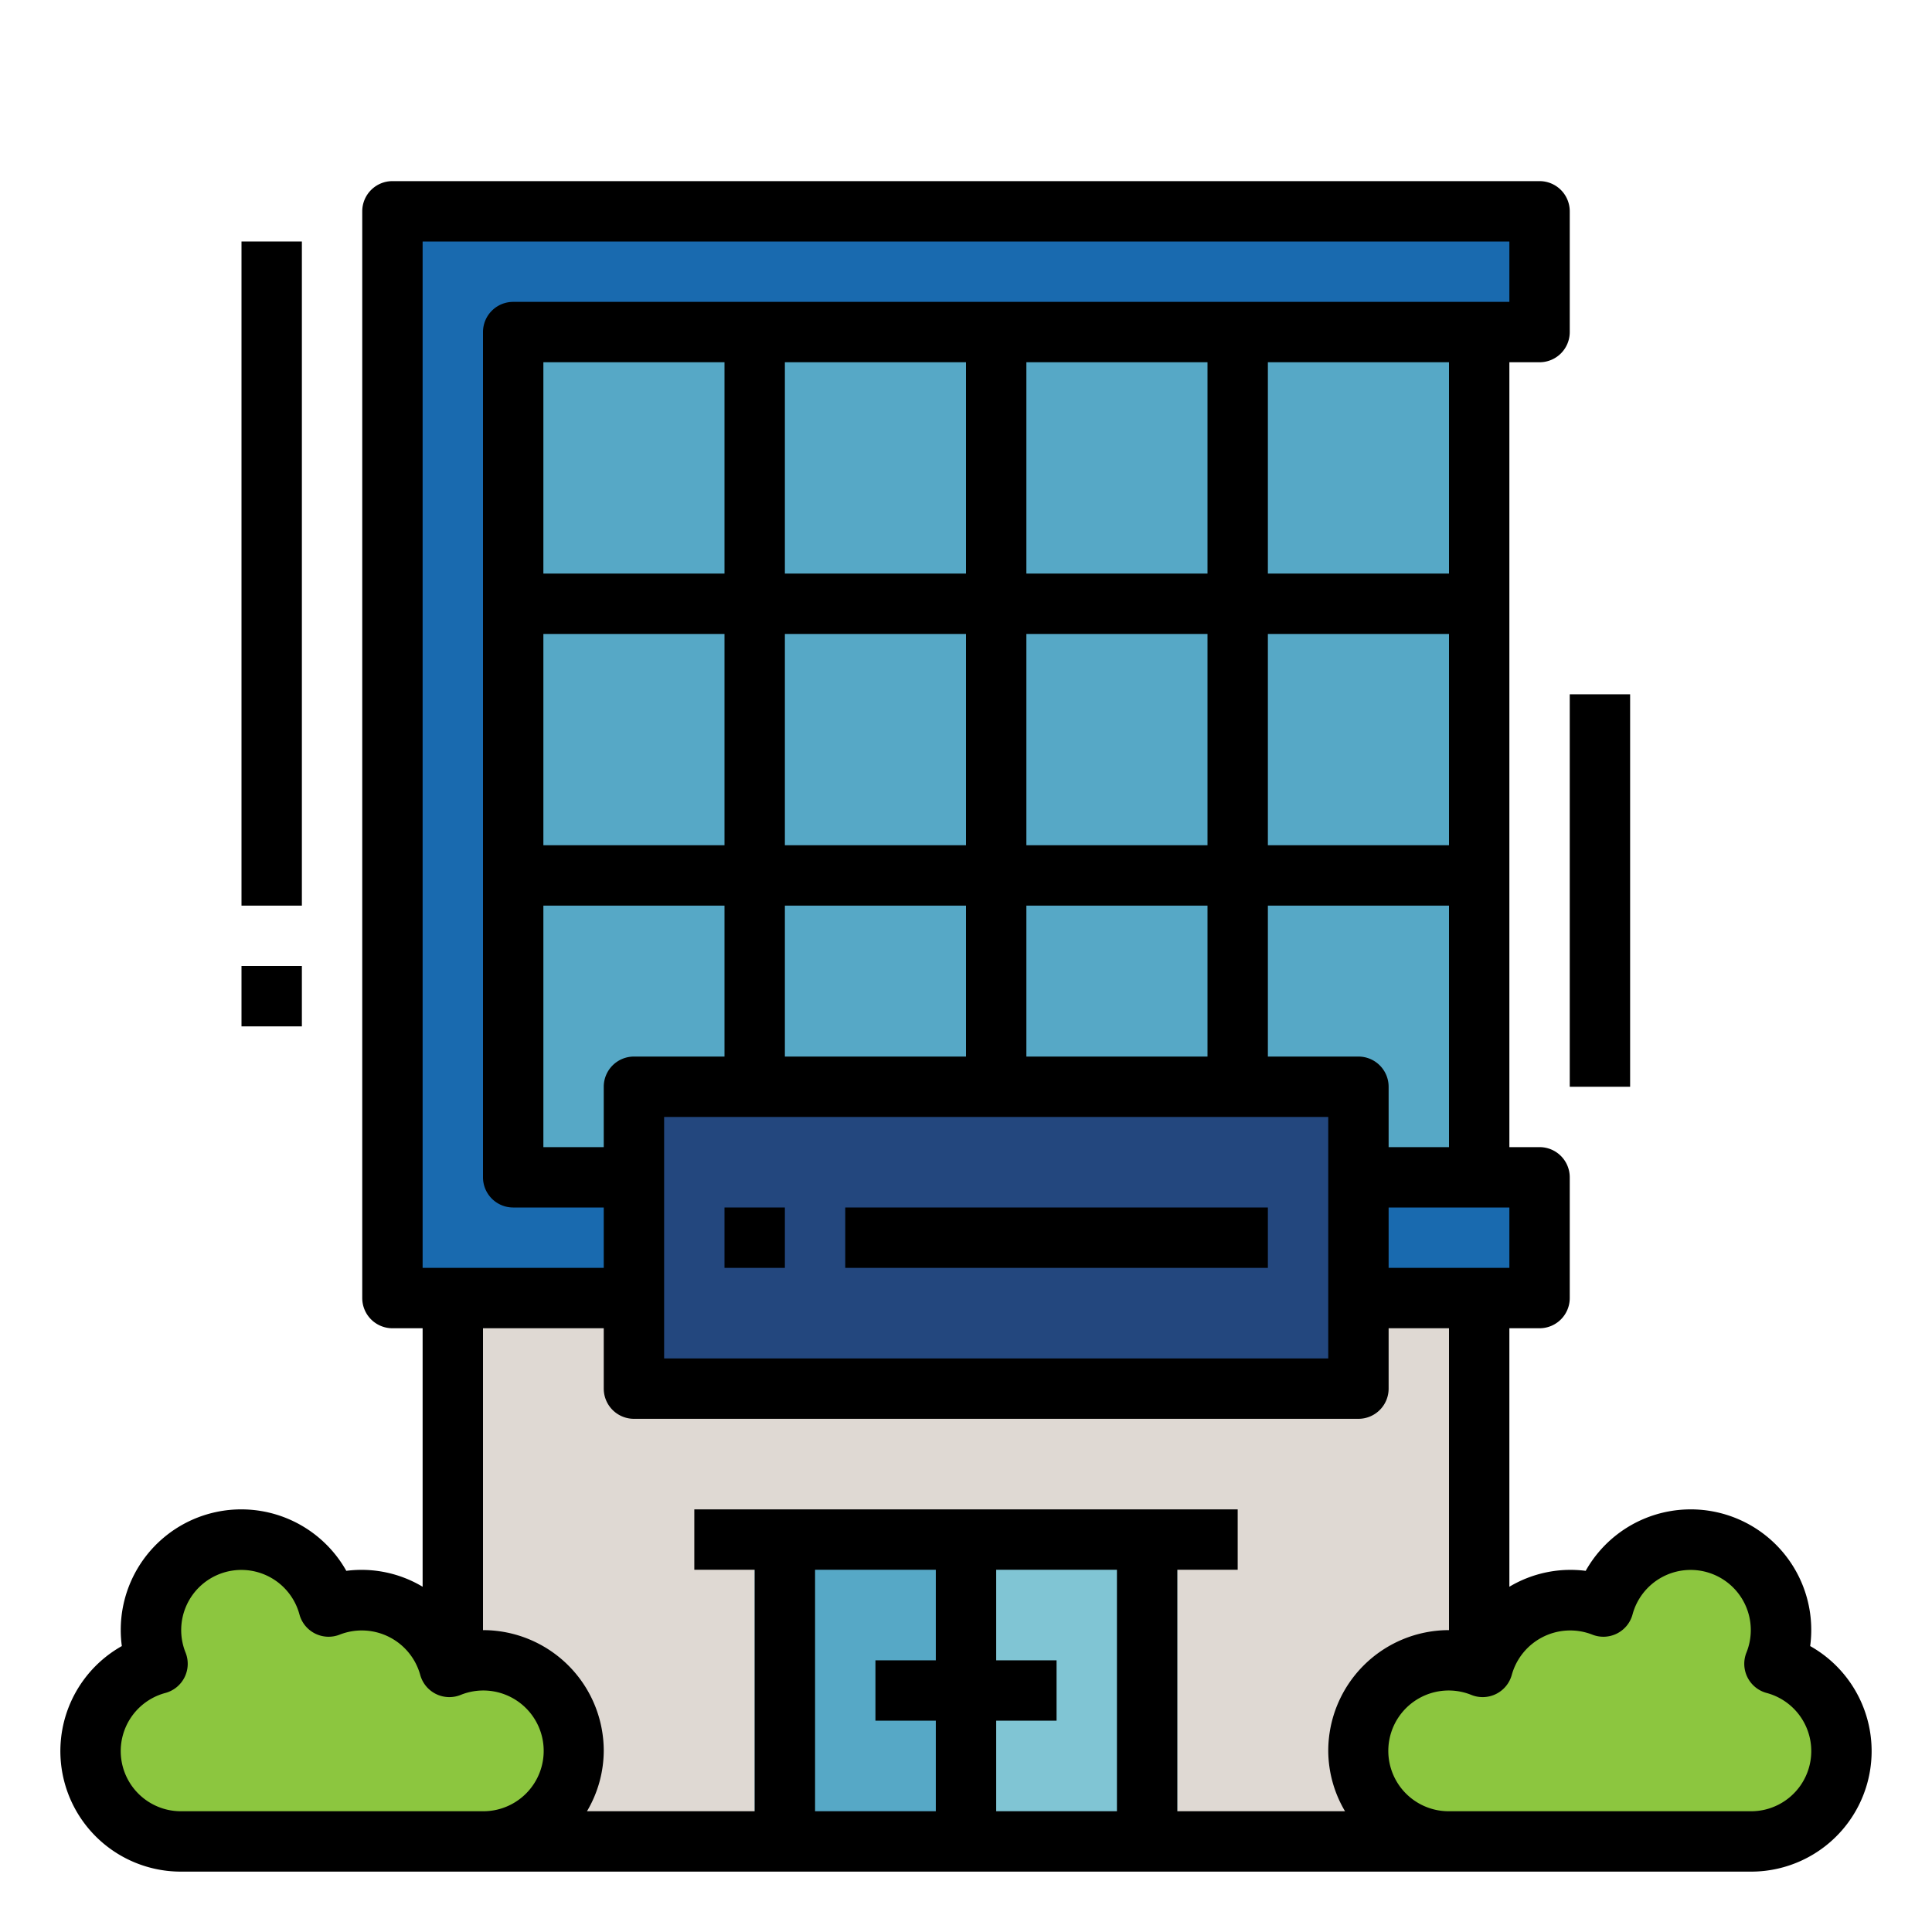
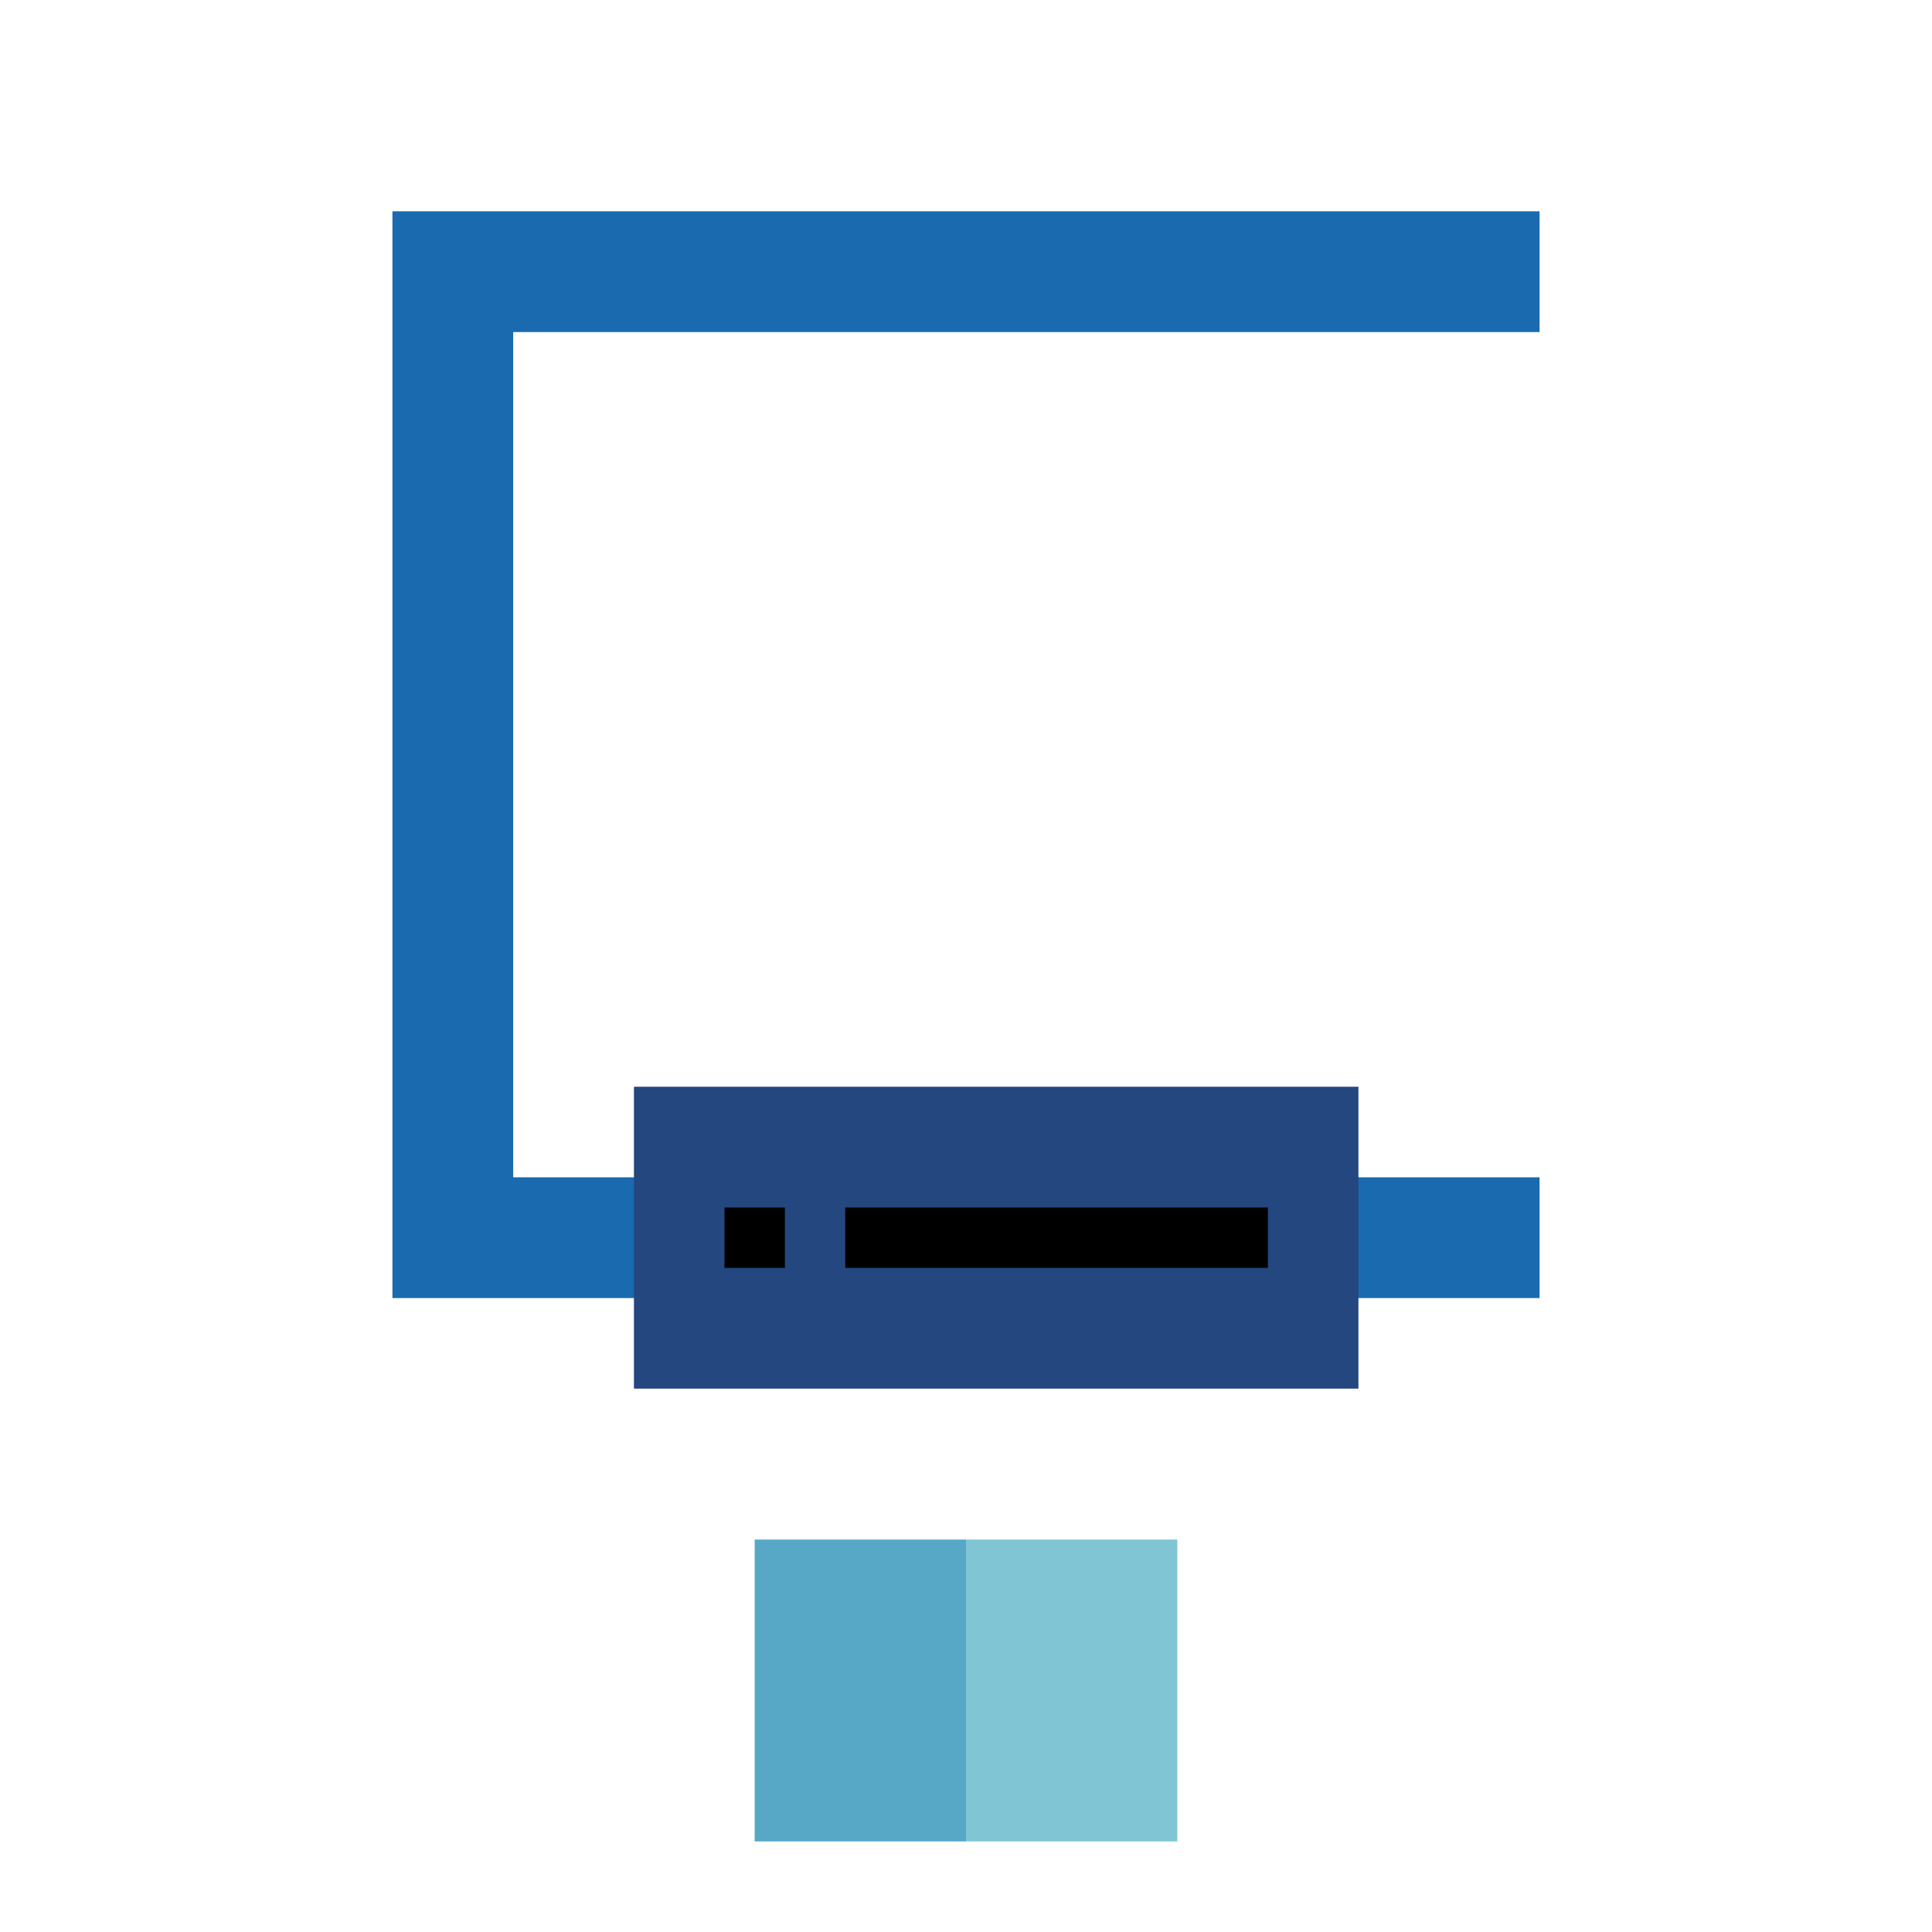
<svg xmlns="http://www.w3.org/2000/svg" viewBox="0 0 64 64">
-   <path fill="#dfd9d3" d="M15 42h34v19H15z" />
-   <path fill="#56a8c6" d="M15 10h34v30H15z" />
  <path fill="#196aaf" d="M51 43H13V7h38v4H17v28h34v4z" />
  <path fill="#23477e" d="M21 36h24v10H21z" />
-   <path fill="#8cc63f" d="M16 61a3 3 0 1 0-1.116-5.78 2.975 2.975 0 0 0-4-2 2.992 2.992 0 1 0-5.664 1.9A2.993 2.993 0 0 0 6 61zM48 61a3 3 0 1 1 1.116-5.78 2.975 2.975 0 0 1 4-2 2.992 2.992 0 1 1 5.664 1.9A2.993 2.993 0 0 1 58 61z" />
  <path fill="#56a8c6" d="M25 51h7v10h-7z" />
  <path fill="#80c5d4" d="M32 51h7v10h-7z" />
  <path d="M24 40h2v2h-2zM28 40h14v2H28z" />
-   <path d="M6 62h52a3.992 3.992 0 0 0 1.964-7.472A3.882 3.882 0 0 0 60 54a3.992 3.992 0 0 0-7.472-1.964 3.949 3.949 0 0 0-2.528.527V44h1a1 1 0 0 0 1-1v-4a1 1 0 0 0-1-1h-1V12h1a1 1 0 0 0 1-1V7a1 1 0 0 0-1-1H13a1 1 0 0 0-1 1v36a1 1 0 0 0 1 1h1v8.563a3.943 3.943 0 0 0-2.528-.527A3.992 3.992 0 0 0 4 54a3.882 3.882 0 0 0 .036.528A3.992 3.992 0 0 0 6 62zm25-10v3h-2v2h2v3h-4v-8zm2 3v-3h4v8h-4v-3h2v-2zm19.742-.853a1 1 0 0 0 1.338-.666 1.993 1.993 0 1 1 3.773 1.263 1 1 0 0 0 .667 1.337A1.993 1.993 0 0 1 58 60H48a2 2 0 1 1 .742-3.853 1 1 0 0 0 1.338-.666 2.009 2.009 0 0 1 2.662-1.334zM50 42h-4v-2h4zm-4-4v-2a1 1 0 0 0-1-1h-3v-5h6v8zm-26-2v2h-2v-8h6v5h-3a1 1 0 0 0-1 1zm28-8h-6v-7h6zm-8 0h-6v-7h6zm-6 7v-5h6v5zM18 21h6v7h-6zm8 0h6v7h-6zm6 9v5h-6v-5zm2-11v-7h6v7zm-2 0h-6v-7h6zm-8 0h-6v-7h6zm-2 18h22v8H22zm26-18h-6v-7h6zM14 8h36v2H17a1 1 0 0 0-1 1v28a1 1 0 0 0 1 1h3v2h-6zm6 36v2a1 1 0 0 0 1 1h24a1 1 0 0 0 1-1v-2h2v10a4 4 0 0 0-4 4 3.959 3.959 0 0 0 .556 2H39v-8h2v-2H23v2h2v8h-5.556A3.959 3.959 0 0 0 20 58a4 4 0 0 0-4-4V44zM5.48 56.081a1 1 0 0 0 .667-1.337 1.993 1.993 0 1 1 3.773-1.263 1 1 0 0 0 1.338.666 2.009 2.009 0 0 1 2.662 1.334 1 1 0 0 0 1.338.666A2 2 0 1 1 16 60H6a1.993 1.993 0 0 1-.52-3.919z" />
-   <path d="M52 23h2v13h-2zM8 8h2v22H8zM8 32h2v2H8z" />
</svg>